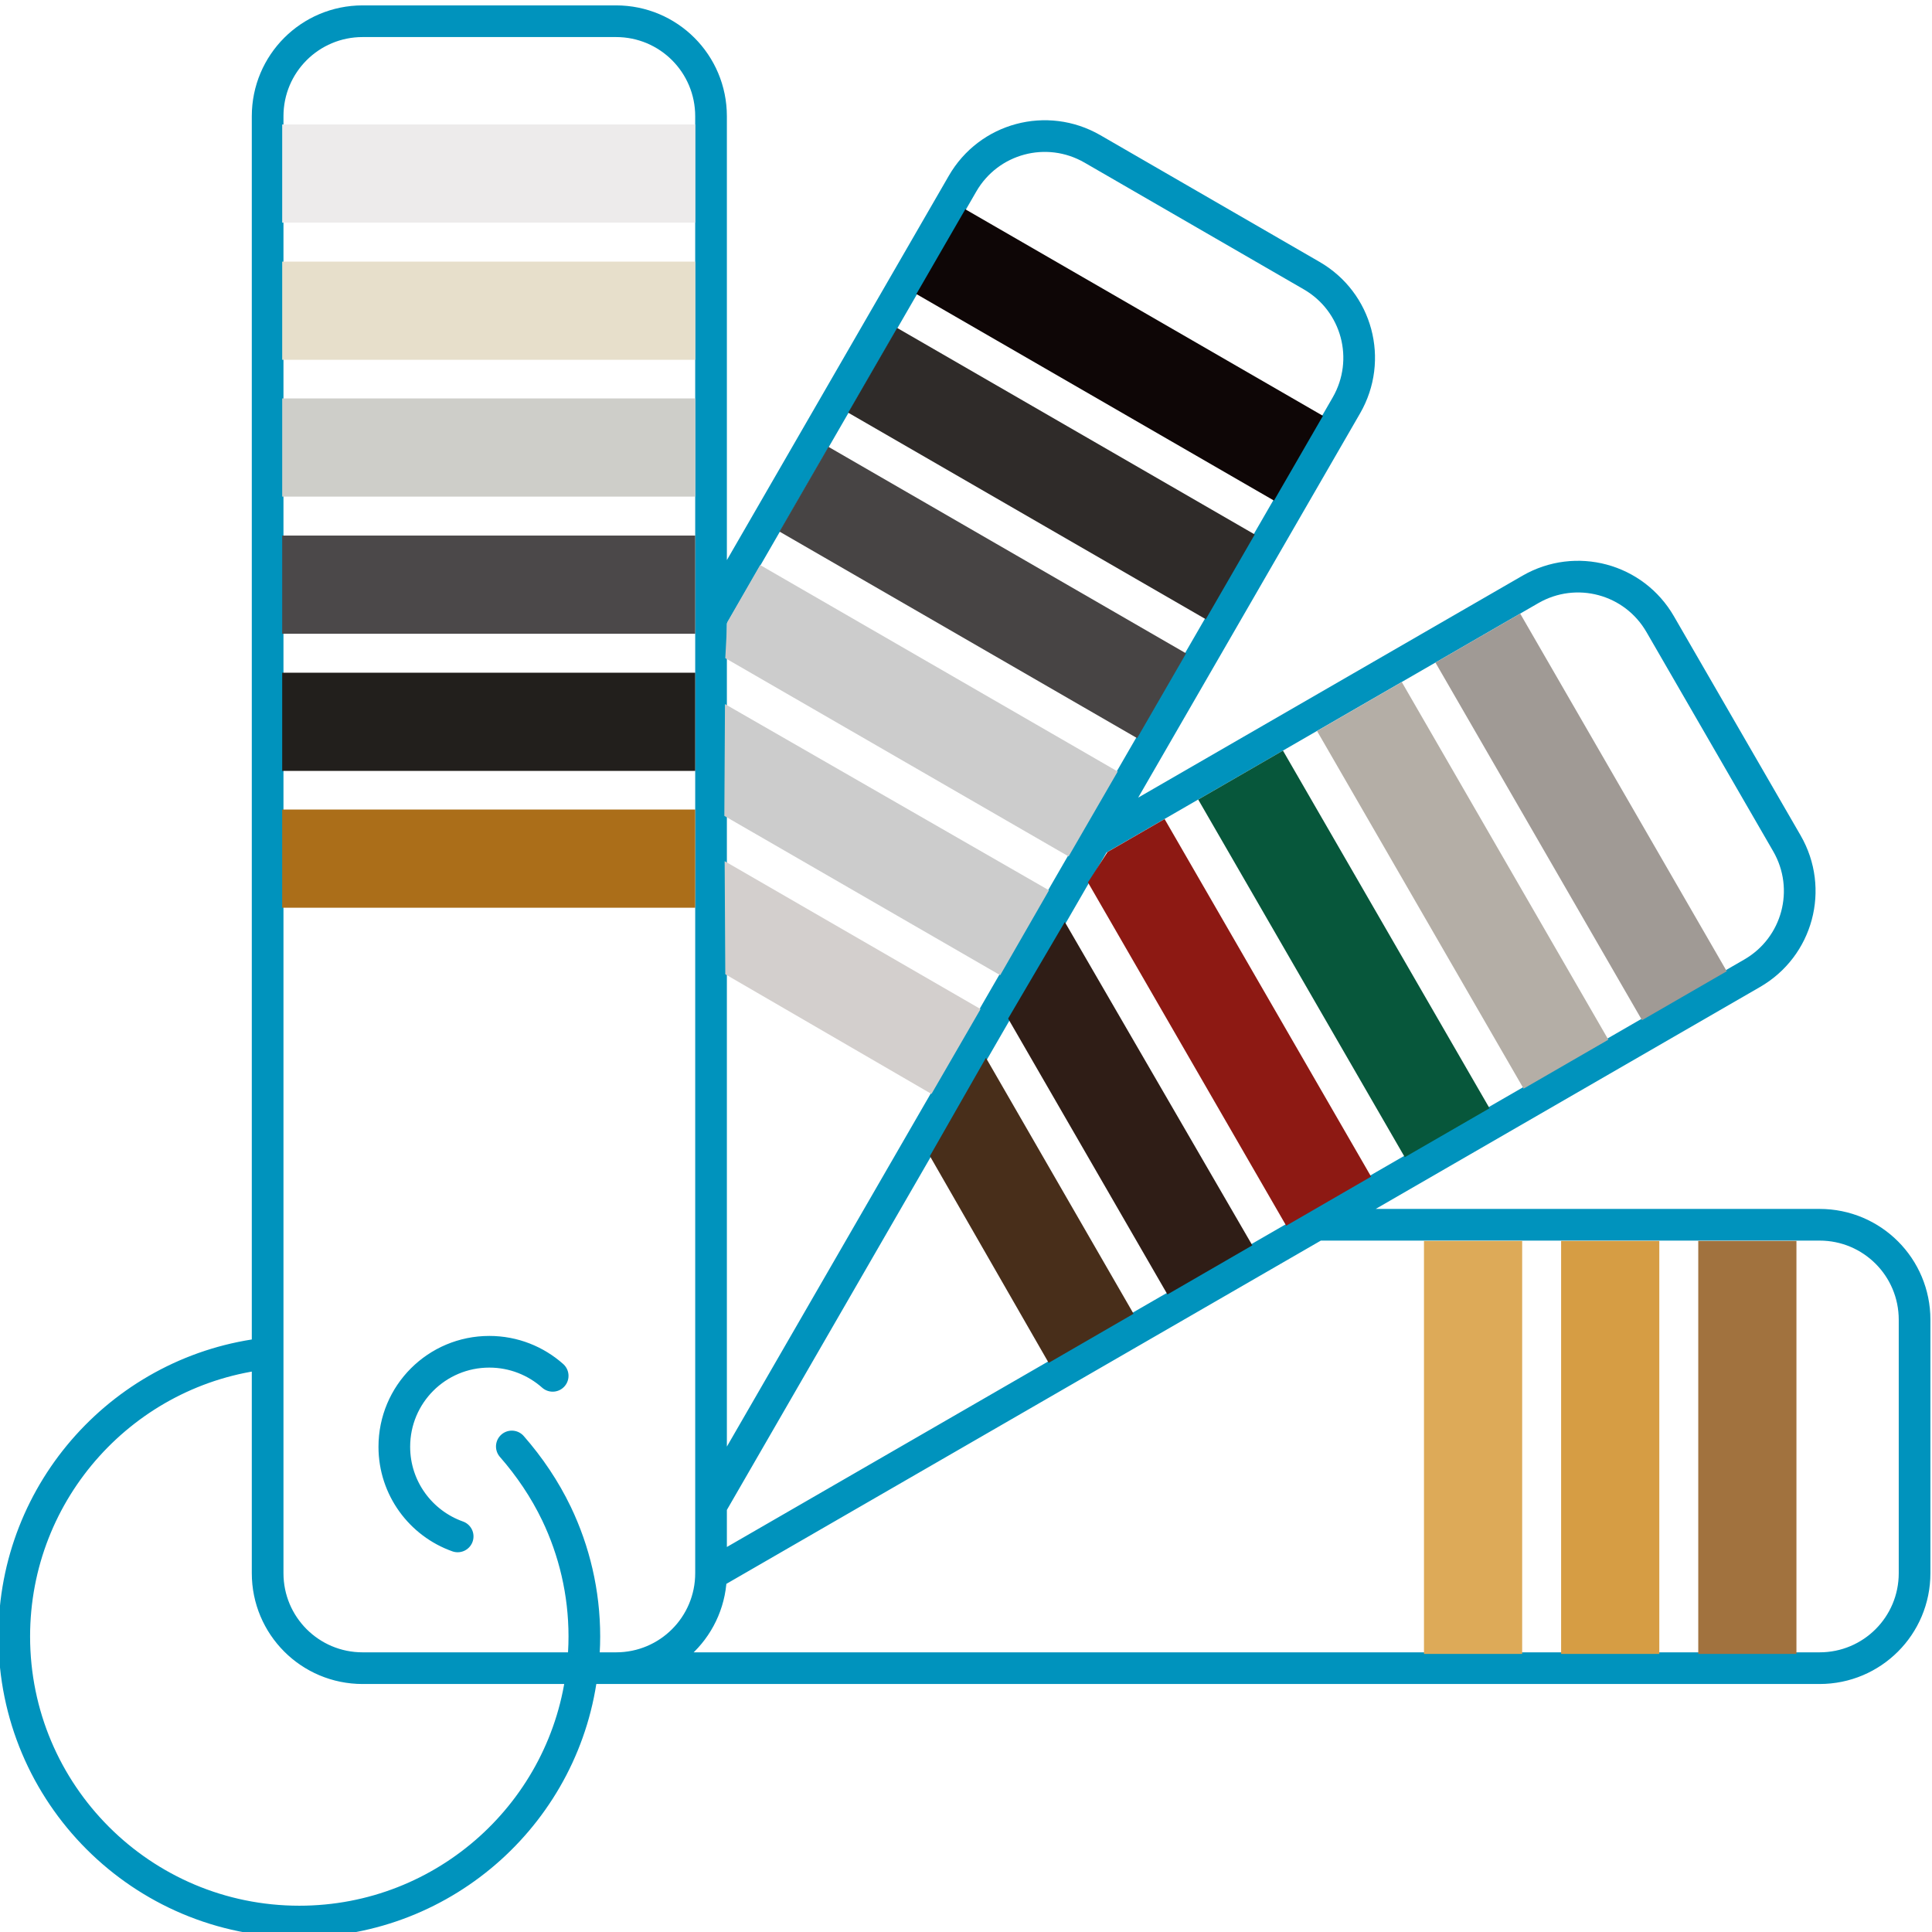
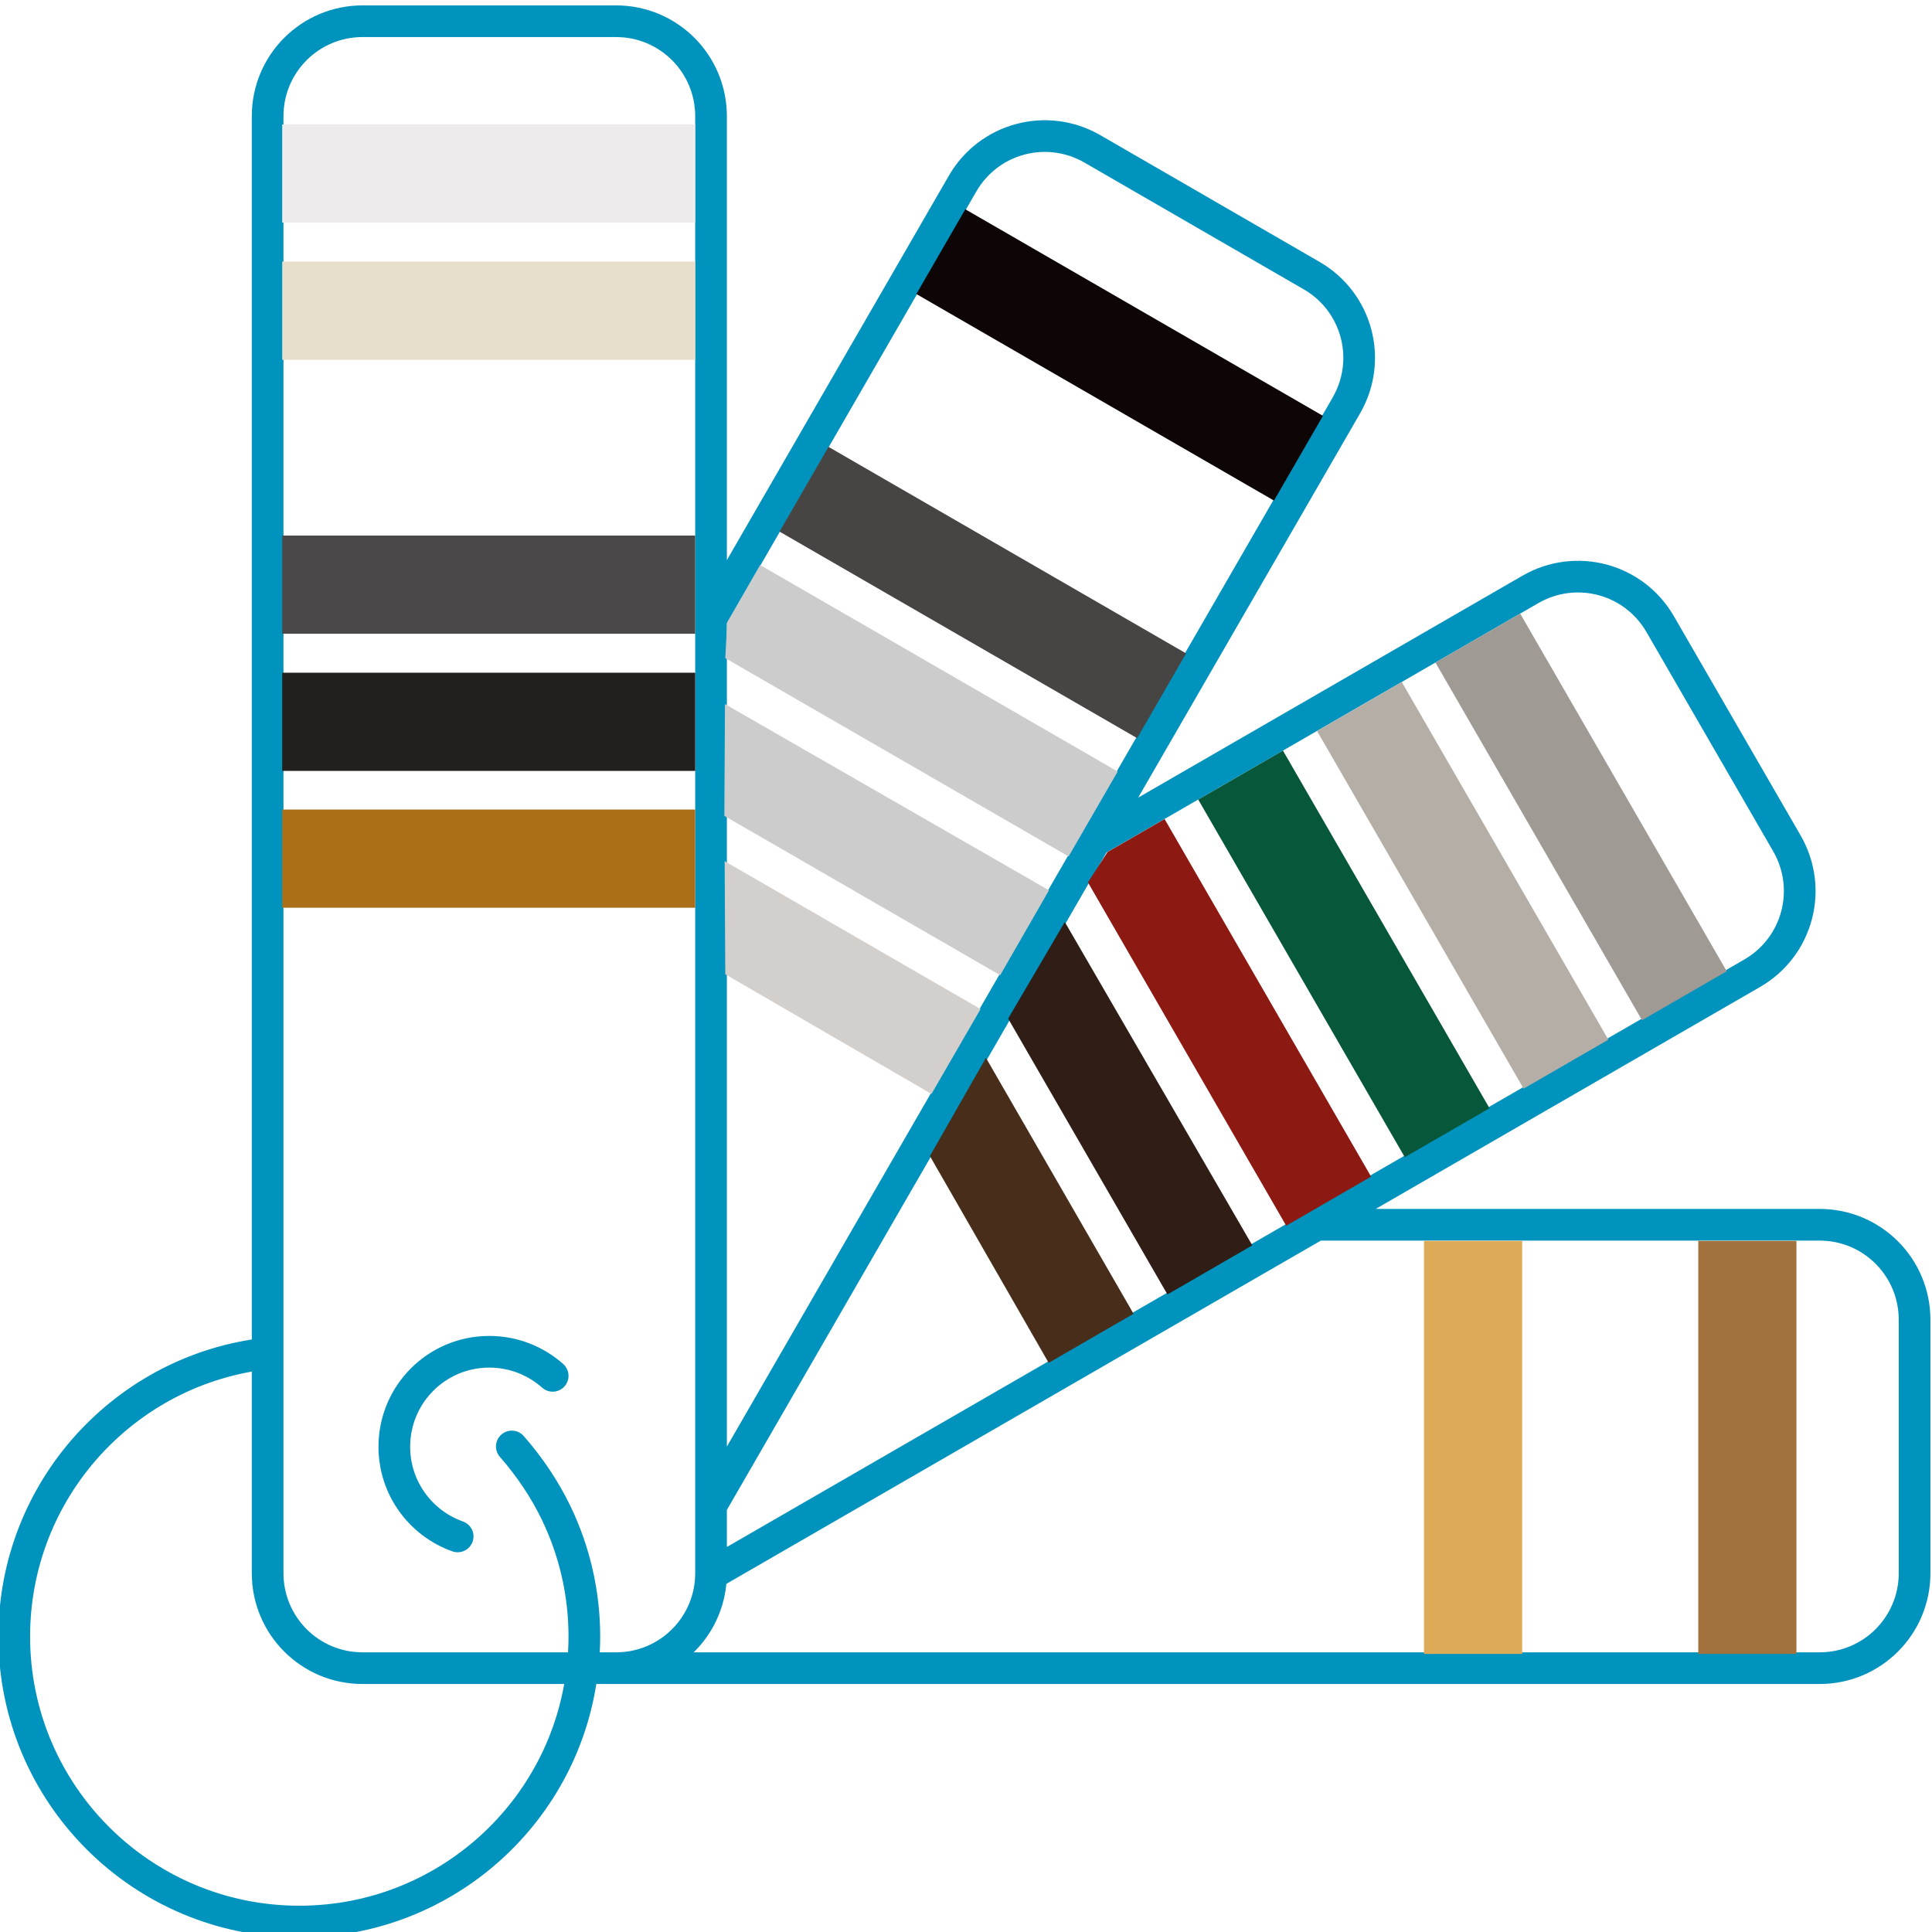
<svg xmlns="http://www.w3.org/2000/svg" id="Livello_1" viewBox="0 0 61 61">
  <defs>
    <style> .cls-1, .cls-2 { fill: none; } .cls-3 { fill: #edebeb; } .cls-4 { fill: #482e1a; } .cls-5 { fill: #474444; } .cls-6 { fill: #07573b; } .cls-7 { fill: #2f2b29; } .cls-8 { fill: #8d1913; } .cls-9 { fill: #ccc; } .cls-10 { fill: #ab6e19; } .cls-2 { stroke: #0093bd; stroke-linecap: round; stroke-linejoin: round; } .cls-11 { fill: #4b4849; } .cls-12 { fill: #221f1c; } .cls-13 { fill: #0e0606; } .cls-14 { fill: #a1723e; } .cls-15 { fill: #cecec9; } .cls-16 { fill: #b4aea6; } .cls-17 { fill: #e7dfcb; } .cls-18 { fill: #d3cfcd; } .cls-19 { fill: #a09a95; } .cls-20 { fill: #d69d44; } .cls-21 { fill: #2f1d16; } .cls-22 { clip-path: url(#clippath); } .cls-23 { fill: #ddaa58; } </style>
    <clipPath id="clippath">
      <rect class="cls-1" x="-.05" y=".17" width="61" height="61" />
    </clipPath>
  </defs>
  <g class="cls-22">
    <path class="cls-2" d="M16.16,45.67c.56.64,1.04,1.35,1.41,2.12.56,1.17.88,2.49.88,3.88,0,.34-.02.67-.06,1-.49,4.5-4.31,8-8.94,8-4.97,0-9-4.03-9-9,0-4.63,3.5-8.45,8-8.94M17.45,43.44c-.53-.47-1.23-.76-2-.76-1.66,0-3,1.34-3,3,0,1.31.84,2.42,2,2.83M41.57,38.67h15.88c1.66,0,3,1.34,3,3v8c0,1.66-1.34,3-3,3H19.45M34.57,26.55l13.75-7.94c1.44-.83,3.27-.34,4.1,1.1l4,6.92c.83,1.44.34,3.27-1.1,4.1l-13.75,7.94-19.12,11.04M22.45,47.54l12.12-20.99,7.94-13.75c.83-1.44.34-3.27-1.1-4.1l-6.92-4c-1.44-.83-3.27-.34-4.1,1.1l-7.94,13.75M22.45,3.67c0-1.66-1.34-3-3-3h-8c-1.66,0-3,1.34-3,3v46c0,1.66,1.34,3,3,3h8c1.66,0,3-1.34,3-3V3.67Z" />
  </g>
  <rect class="cls-3" x="8.91" y="3.93" width="13.04" height="3.1" />
  <rect class="cls-17" x="8.91" y="8.26" width="13.04" height="3.1" />
-   <rect class="cls-15" x="8.91" y="12.58" width="13.04" height="3.1" />
  <rect class="cls-11" x="8.91" y="16.91" width="13.04" height="3.1" />
  <rect class="cls-12" x="8.91" y="21.24" width="13.04" height="3.1" />
  <rect class="cls-10" x="8.91" y="25.56" width="13.04" height="3.1" />
  <rect class="cls-13" x="33.81" y="4.68" width="3.09" height="13.04" transform="translate(7.97 36.22) rotate(-59.99)" />
-   <rect class="cls-7" x="31.65" y="8.43" width="3.09" height="13.04" transform="translate(3.65 36.22) rotate(-59.99)" />
  <rect class="cls-5" x="29.48" y="12.18" width="3.09" height="13.04" transform="translate(-.68 36.22) rotate(-59.99)" />
  <polygon class="cls-9" points="24 17.84 22.96 19.65 22.9 20.78 33.74 27.04 35.29 24.36 24 17.84" />
  <polygon class="cls-9" points="22.87 25.76 31.58 30.79 33.12 28.11 22.89 22.23 22.87 25.76" />
  <polygon class="cls-18" points="22.9 30.76 29.41 34.54 30.96 31.86 22.88 27.19 22.9 30.76" />
  <rect class="cls-19" x="48.38" y="19.27" width="3.09" height="13.04" transform="translate(-6.21 28.43) rotate(-30.01)" />
  <rect class="cls-16" x="44.64" y="21.43" width="3.09" height="13.04" transform="translate(-7.79 26.85) rotate(-30.01)" />
  <rect class="cls-6" x="40.89" y="23.6" width="3.09" height="13.04" transform="translate(-9.38 25.26) rotate(-30.01)" />
  <polygon class="cls-8" points="36.77 25.86 34.97 26.9 34.35 27.86 40.61 38.7 43.29 37.15 36.77 25.86" />
  <polygon class="cls-21" points="31.83 32.16 36.86 40.87 39.54 39.32 33.62 29.11 31.83 32.16" />
  <polygon class="cls-4" points="29.36 36.5 33.11 43.03 35.79 41.48 31.13 33.4 29.36 36.5" />
  <rect class="cls-14" x="53.62" y="39.18" width="3.1" height="13.04" />
-   <rect class="cls-20" x="49.29" y="39.18" width="3.1" height="13.04" />
  <rect class="cls-23" x="44.96" y="39.18" width="3.1" height="13.04" />
</svg>